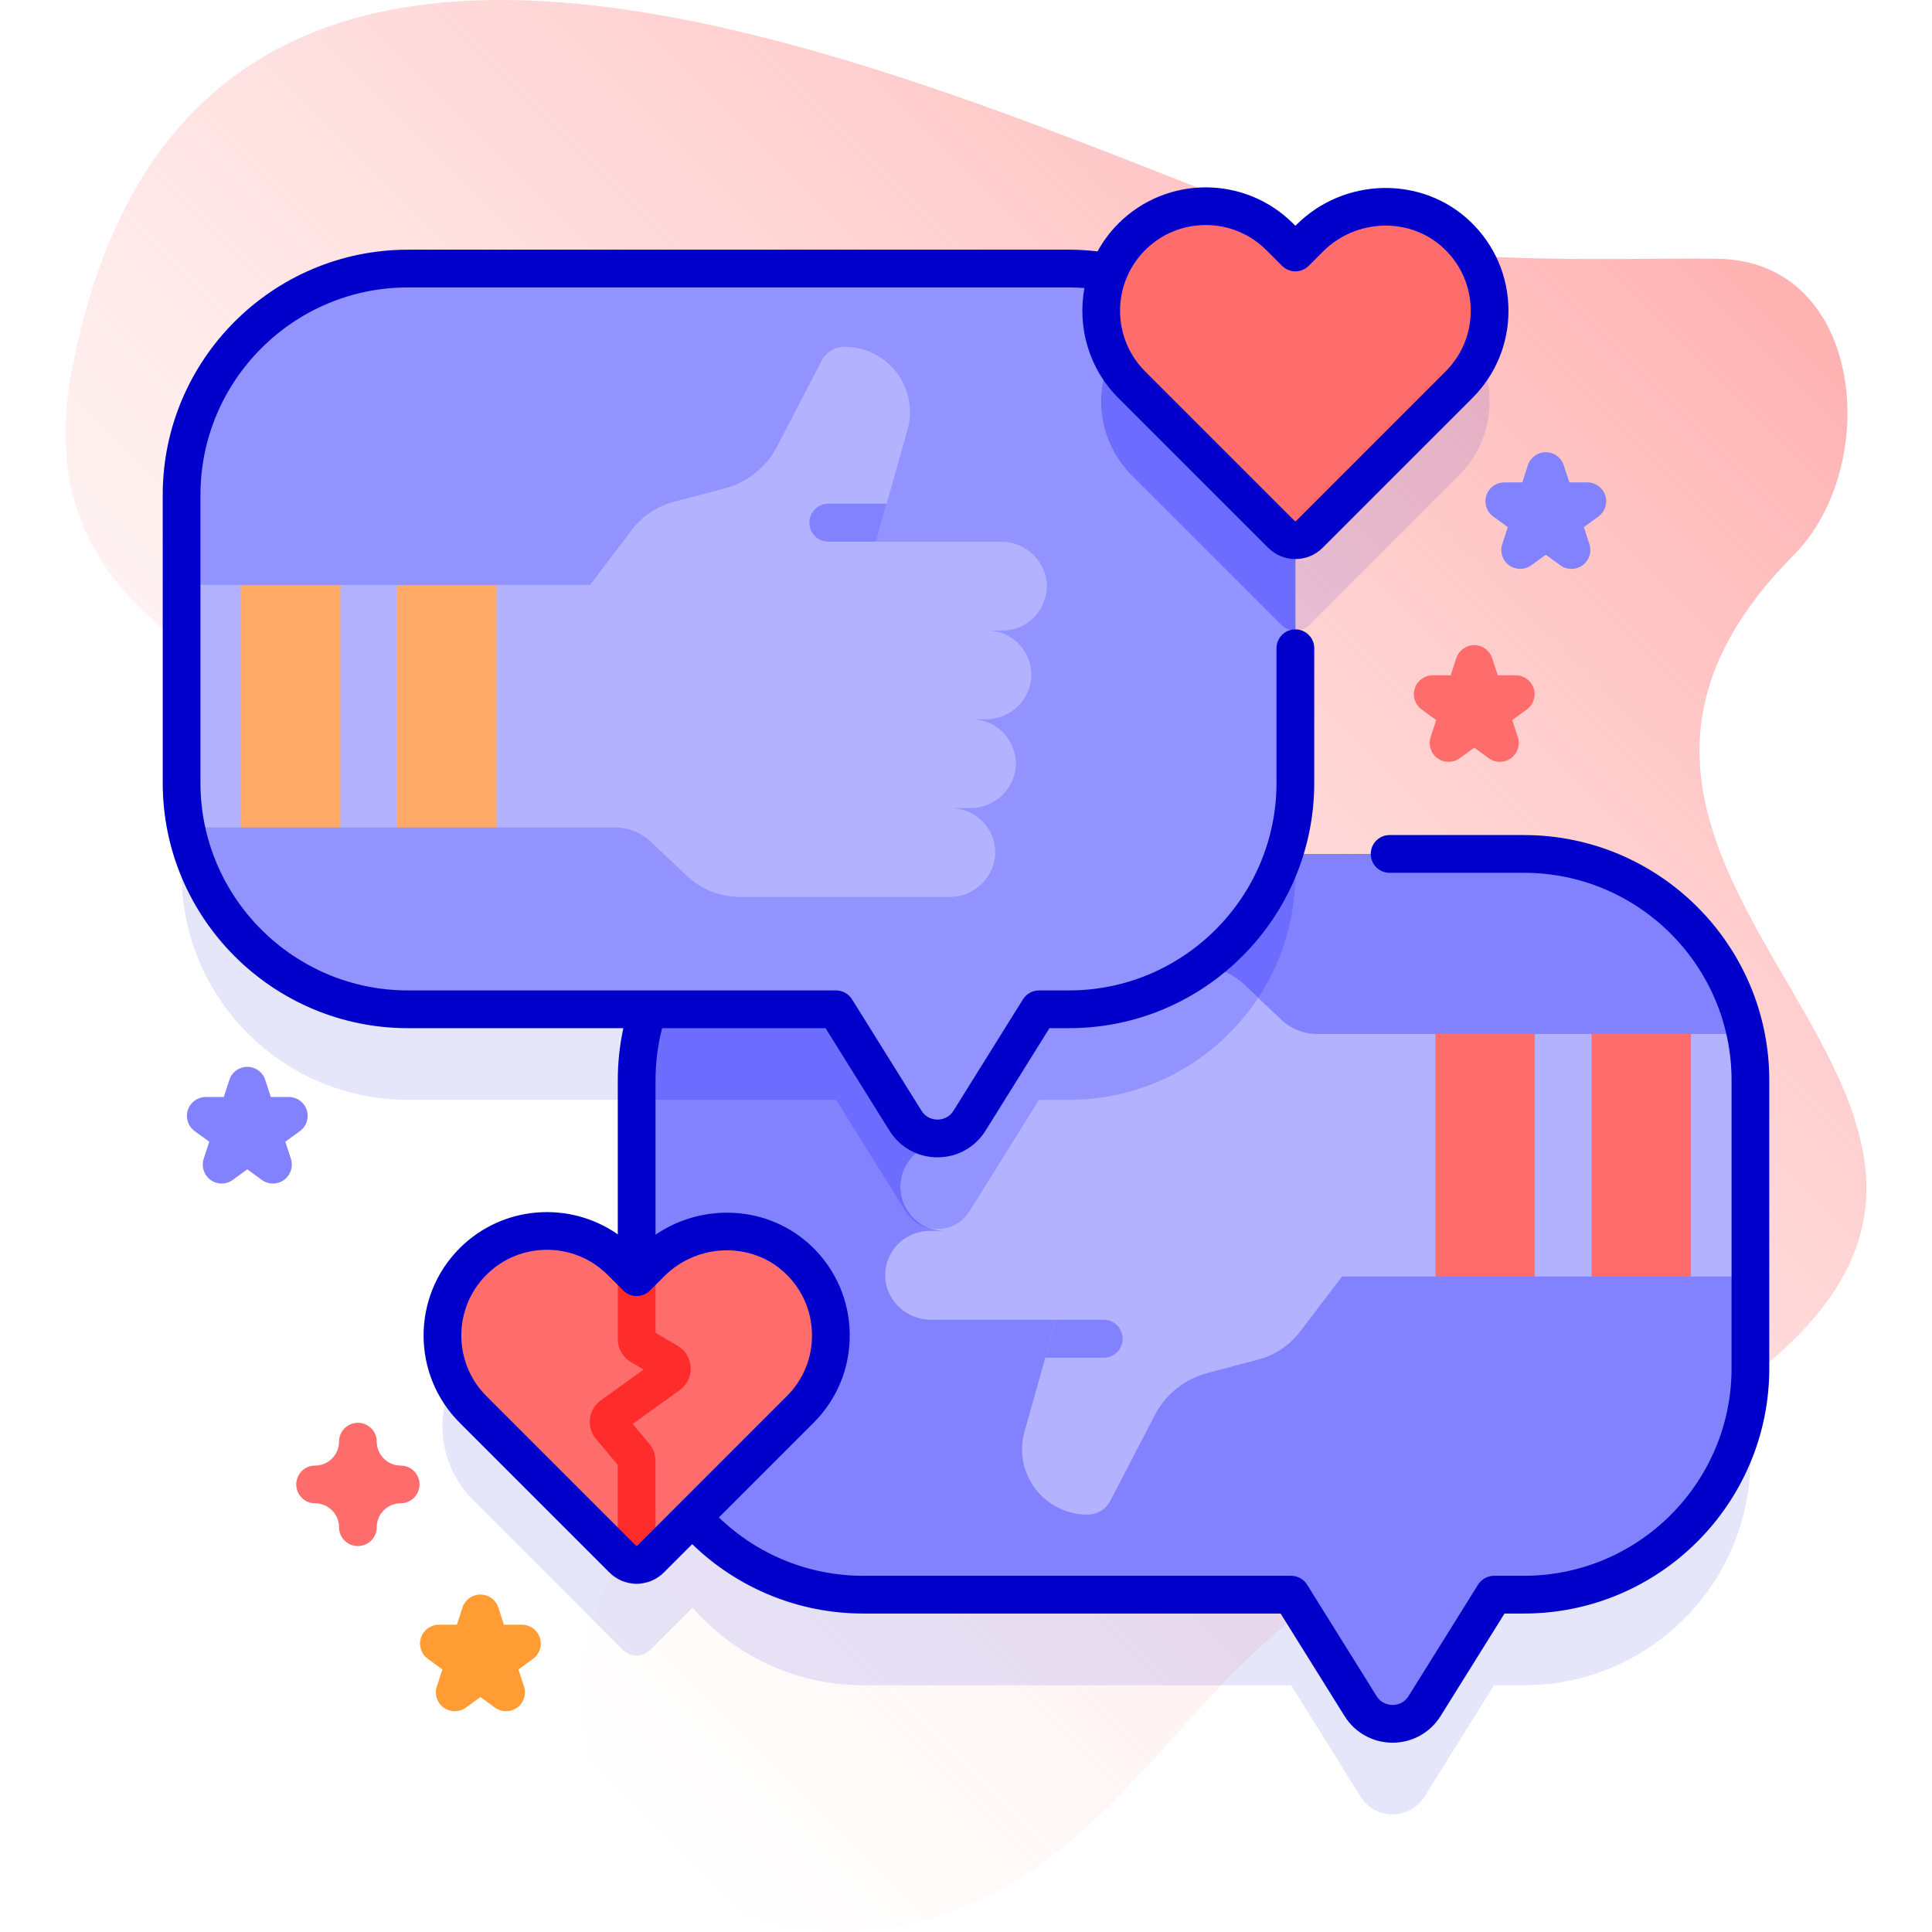
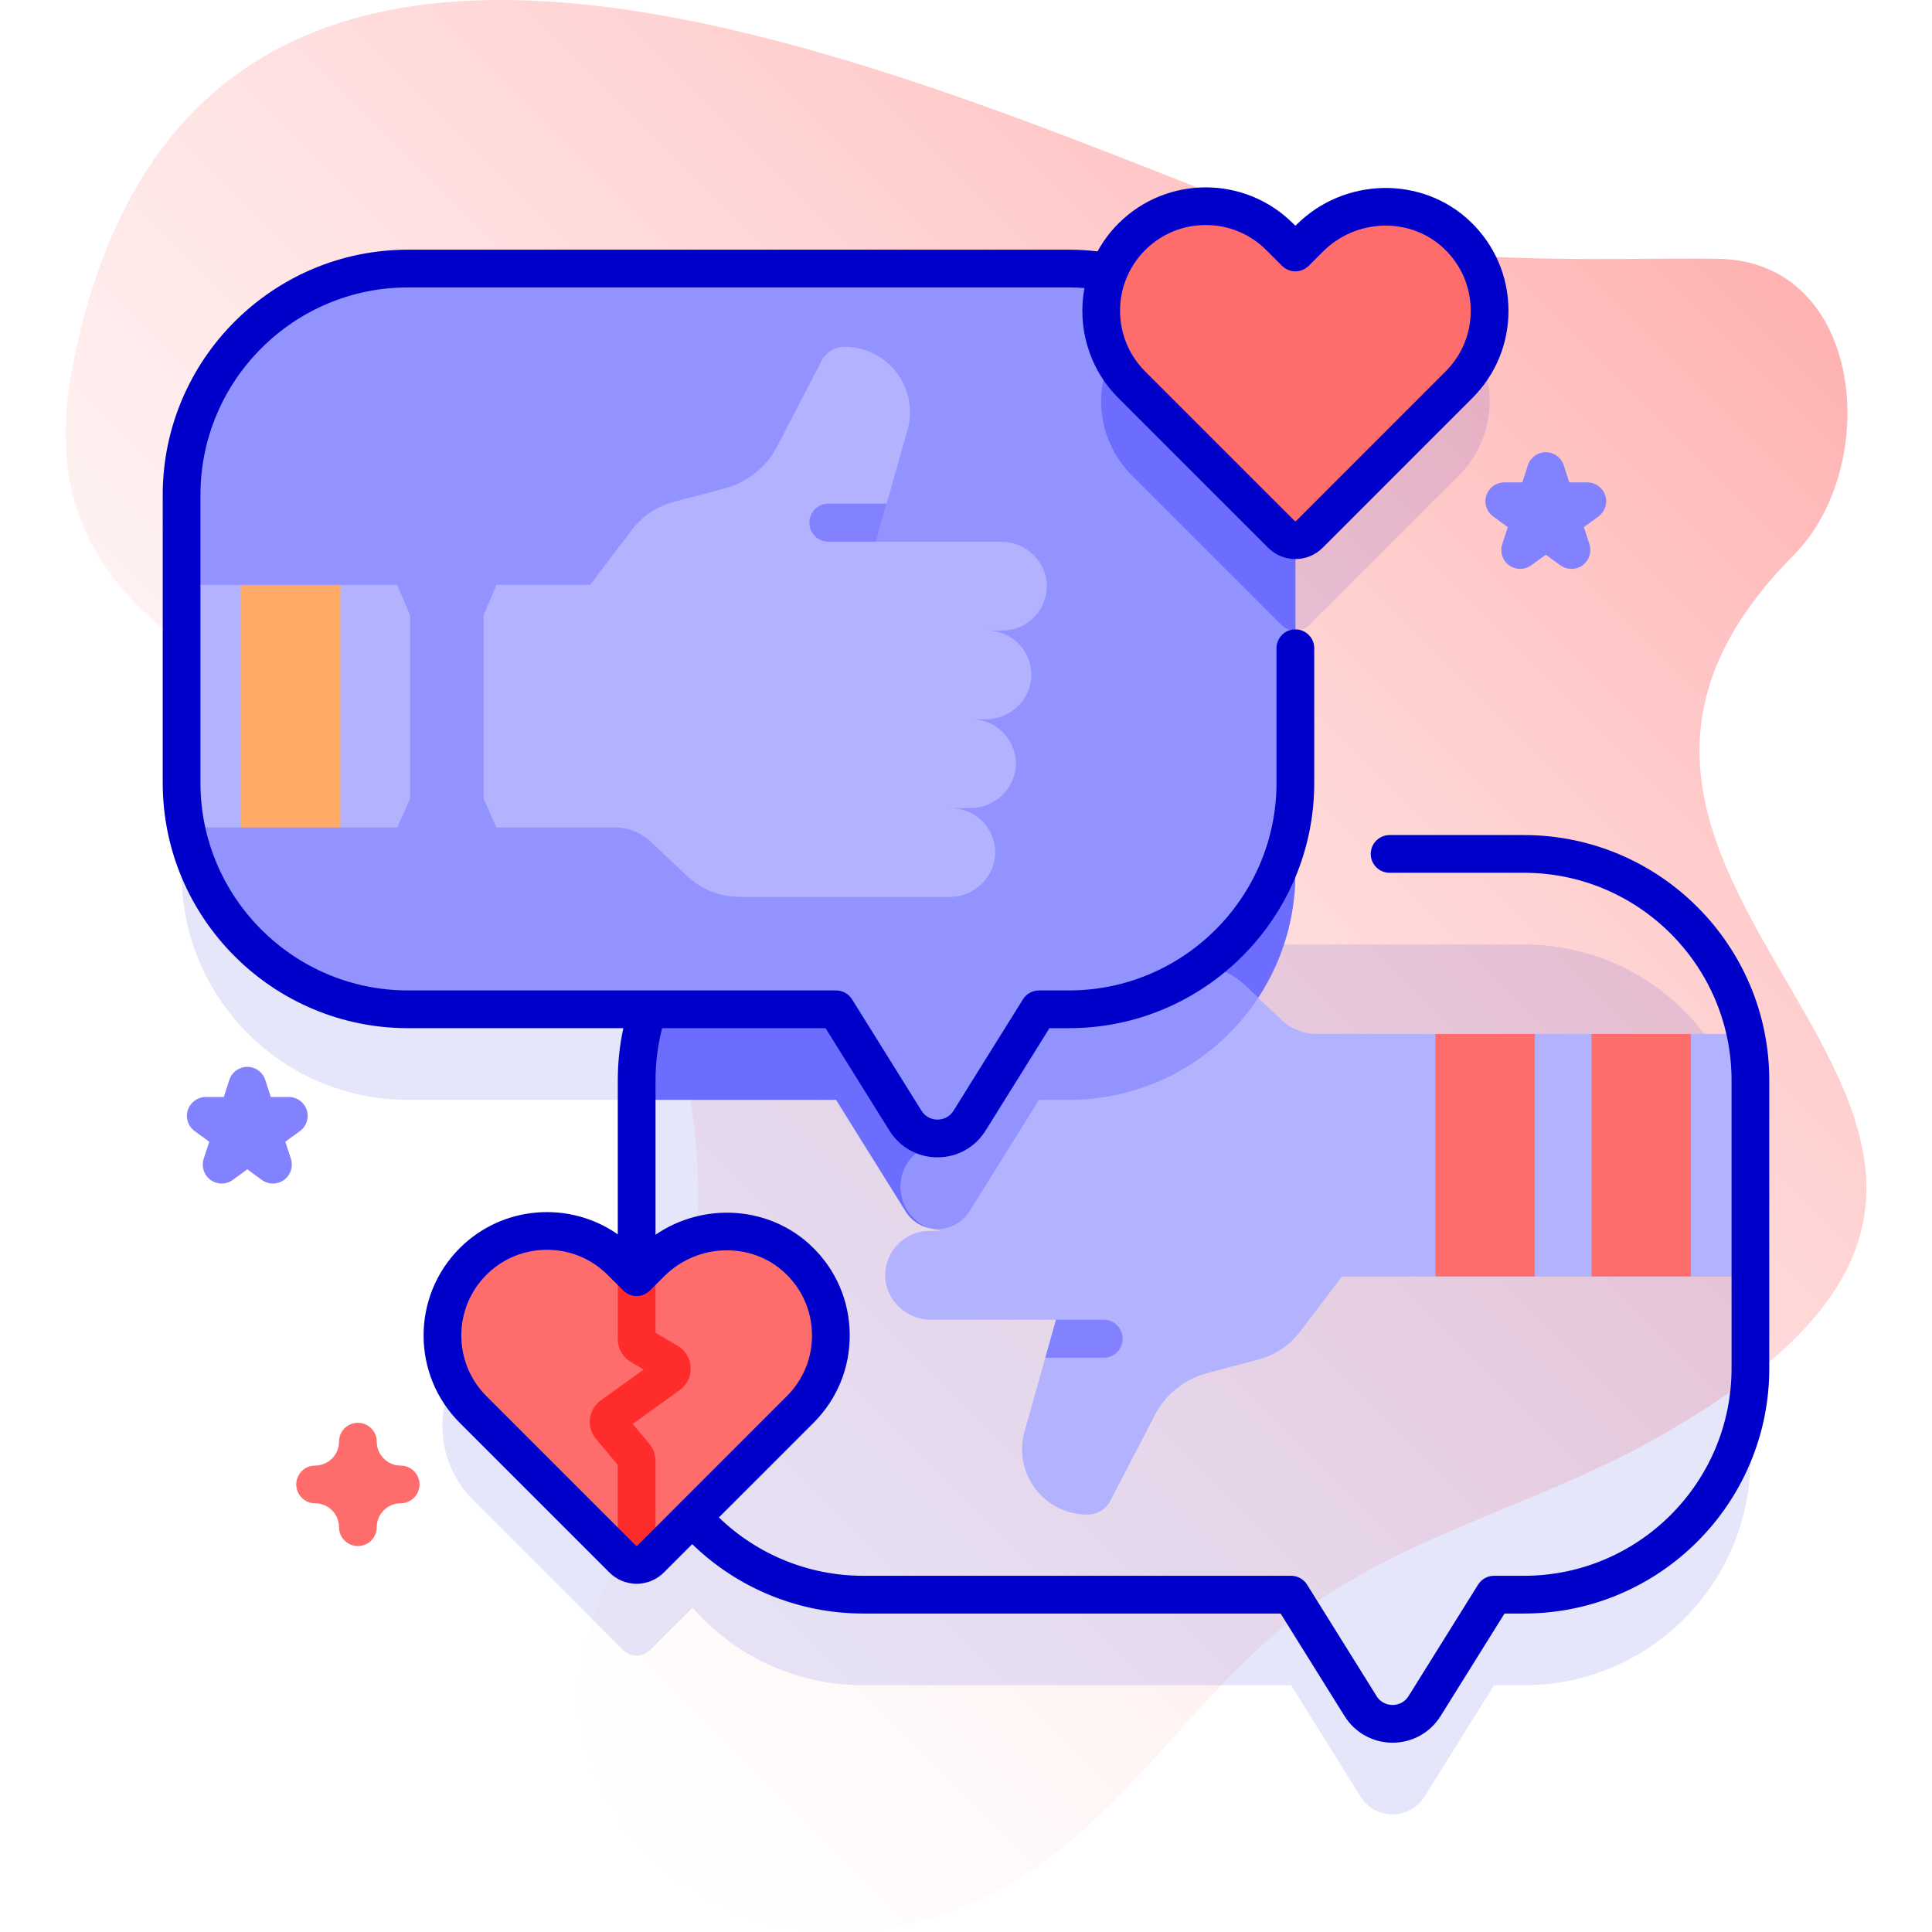
<svg xmlns="http://www.w3.org/2000/svg" id="Capa_1" enable-background="new 0 0 512 512" height="512" viewBox="0 0 512 512" width="512">
  <linearGradient id="SVGID_1_" gradientUnits="userSpaceOnUse" x1="67.975" x2="427.967" y1="387.655" y2="27.663">
    <stop offset="0" stop-color="#ffd8d8" stop-opacity="0" />
    <stop offset=".998" stop-color="#ffb2b2" />
  </linearGradient>
  <g>
    <g>
      <path d="m19.201 97.277c32.39-166.362 220.145-77.11 319.988-39.062 35.036 13.352 87.009 9.87 116.16 10.371 38.778.667 43.404 54.939 20.022 78.499-92.55 93.252 113.323 152.015-38.782 235.338-30.194 16.541-64.898 24.796-92.405 45.507-37.039 27.888-56.766 76.541-112.492 83.516-46.527 5.824-94.184-35.045-72.492-88.008 109.506-267.373-166.574-189.662-139.999-326.161z" fill="url(#SVGID_1_)" />
    </g>
    <g>
      <g>
        <path d="m403.88 250.3h-63.623c1.956-5.923 3.03-12.248 3.03-18.828v-64.32c1.335 0 2.67-.509 3.688-1.528l39.667-39.667c10.959-10.959 10.823-28.811-.406-39.599-10.947-10.516-28.448-9.948-39.182.786l-3.767 3.767-4.154-4.154c-10.825-10.825-28.376-10.825-39.201 0-2.754 2.754-4.803 5.944-6.156 9.347-3.408-.601-6.909-.932-10.489-.932h-175.17c-33.13 0-60 26.86-60 60v76.3c0 33.14 26.87 60 60 60h63.624c-1.957 5.923-3.031 12.248-3.031 18.828v52.163l-4.149-4.149c-10.825-10.825-28.376-10.825-39.201 0-10.825 10.825-10.825 28.376 0 39.201l39.667 39.667c2.037 2.037 5.339 2.037 7.376 0l11.126-11.126c11 12.585 27.157 20.544 45.18 20.544h113.44l18.41 29.52c3.91 6.28 13.05 6.28 16.97 0l18.4-29.52h7.95c33.14 0 60-26.86 60-60v-76.3c.001-33.14-26.859-60-59.999-60z" fill="#0000cb" opacity=".1" />
        <g>
          <g>
            <g>
              <g>
                <g>
                  <g>
                    <g>
-                       <path d="m463.88 286.3v76.3c0 33.14-26.86 60-60 60h-7.95l-18.4 29.52c-3.92 6.28-13.06 6.28-16.97 0l-18.41-29.52h-113.44c-33.13 0-60-26.86-60-60v-76.3c0-33.14 26.87-60 60-60h175.17c33.14 0 60 26.86 60 60z" fill="#8282ff" />
                      <path d="m343.29 226.3v5.17c0 33.14-26.86 60-60 60h-7.95l-18.4 29.52c-3.92 6.28-13.06 6.28-16.97 0l-18.41-29.52h-52.85v-5.17c0-33.14 26.87-60 60-60z" fill="#6c6cff" />
                      <g>
                        <g>
                          <g fill="#b2b2ff">
                            <path d="m463.88 286.3v51.99h-15.76l-3.42-8.01v-48.68l3.42-7.59h14.5c.83 3.96 1.26 8.08 1.26 12.29z" />
                            <path d="m406.744 338.29-3.419-8.013v-48.675l3.419-7.593h15.043l3.419 7.592v48.676l-3.419 8.013z" />
                            <path d="m246.346 326.211h4.1c-6.42 0-11.64-5.14-11.76-11.54-.13-6.6 5.47-11.99 12.07-11.99h3.8c-6.43 0-11.65-5.15-11.77-11.54-.13-6.59 5.47-12 12.07-12h5.17c-6.43 0-11.65-5.15-11.77-11.54-.13-6.59 5.47-11.99 12.07-11.99h55.59c5.24 0 10.28 2.01 14.08 5.6l9.6 9.06c2.54 2.4 5.9 3.74 9.39 3.74h31.43l3.42 7.59v48.68l-3.42 8.01h-24.78l-11.08 14.58c-2.76 3.63-6.66 6.25-11.07 7.42l-13.53 3.58c-6.01 1.59-11.08 5.65-13.94 11.18l-11.76 22.66c-.59 1.13-1.47 2.05-2.52 2.69s-2.28.99-3.55.99c-11.49 0-19.8-10.96-16.68-22.02l5.51-19.55 2.82-10 .02-.08h-33.2c-6.6 0-12.2-5.39-12.08-11.99.13-6.39 5.34-11.54 11.77-11.54z" />
                          </g>
                          <path d="m333.43 264.44c-10.73 16.28-29.18 27.03-50.14 27.03h-7.95l-18.4 29.52c-2.38 3.81-6.67 5.31-10.56 4.49-4.42-1.62-7.6-5.84-7.69-10.81-.13-6.6 5.47-11.99 12.07-11.99h3.8c-6.43 0-11.65-5.15-11.77-11.54-.13-6.59 5.47-12 12.07-12h5.17c-6.43 0-11.65-5.15-11.77-11.54-.13-6.59 5.47-11.99 12.07-11.99h55.59c5.24 0 10.28 2.01 14.08 5.6z" fill="#9393ff" />
                          <path d="m380.412 274.006h26.335v64.283h-26.335z" fill="#ff6c6c" />
                          <path d="m421.787 274.006h26.335v64.283h-26.335z" fill="#ff6c6c" />
                          <g>
                            <g>
                              <path d="m277.016 359.821 2.84-10.08h12.61c2.784 0 5.04 2.256 5.04 5.04 0 2.783-2.256 5.04-5.04 5.04z" fill="#8282ff" />
                            </g>
                          </g>
                        </g>
                      </g>
                    </g>
                  </g>
                </g>
              </g>
            </g>
          </g>
          <g>
            <g>
              <g>
                <g>
                  <g>
                    <g>
                      <path d="m343.288 131.172v76.3c0 33.14-26.86 60-60 60h-7.95l-18.4 29.52c-3.92 6.28-13.06 6.28-16.97 0l-18.41-29.52h-113.44c-33.13 0-60-26.86-60-60v-76.3c0-33.14 26.87-60 60-60h175.17c33.14 0 60 26.86 60 60z" fill="#9393ff" />
                      <g>
                        <g fill="#b2b2ff">
                          <path d="m67.3 163.02v48.68l-3.42 7.59h-14.59c-.77-3.82-1.17-7.77-1.17-11.82v-52.46h15.76z" />
                          <path d="m105.256 155.01 3.419 8.012v48.676l-3.419 7.593h-15.043l-3.419-7.593v-48.676l3.419-8.012z" />
                          <path d="m265.654 167.089h-4.1c6.42 0 11.64 5.14 11.76 11.54.13 6.6-5.47 11.99-12.07 11.99h-3.8c6.43 0 11.65 5.15 11.77 11.54.13 6.59-5.47 12-12.07 12h-5.17c6.43 0 11.65 5.15 11.77 11.54.13 6.59-5.47 11.99-12.07 11.99h-55.59c-5.24 0-10.28-2.01-14.08-5.6l-9.6-9.06c-2.54-2.4-5.9-3.74-9.39-3.74h-31.43l-3.42-7.59v-48.68l3.42-8.01h24.78l11.08-14.58c2.76-3.63 6.66-6.25 11.07-7.42l13.53-3.58c6.01-1.59 11.08-5.65 13.94-11.18l11.76-22.66c.59-1.13 1.47-2.05 2.52-2.69s2.28-.99 3.55-.99c11.49 0 19.8 10.96 16.68 22.02l-5.51 19.55-2.82 10-.02.08h33.2c6.6 0 12.2 5.39 12.08 11.99-.13 6.39-5.34 11.54-11.77 11.54z" />
                        </g>
-                         <path d="m105.253 155.011h26.335v64.283h-26.335z" fill="#fa6" />
                        <path d="m63.878 155.011h26.335v64.283h-26.335z" fill="#fa6" />
                        <g>
                          <g>
                            <path d="m234.984 133.479-2.84 10.08h-12.61c-2.783 0-5.04-2.256-5.04-5.04 0-2.784 2.256-5.04 5.04-5.04z" fill="#8282ff" />
                          </g>
                        </g>
                      </g>
                      <g>
                        <path d="m343.29 131.17v35.98c-1.33 0-2.67-.51-3.69-1.53l-39.67-39.66c-5.41-5.42-8.11-12.51-8.11-19.6 0-7.1 2.7-14.19 8.11-19.6 3.86-3.87 8.59-6.35 13.56-7.45 17.82 10.4 29.8 29.73 29.8 51.86z" fill="#6c6cff" />
                      </g>
                    </g>
                  </g>
                </g>
              </g>
            </g>
          </g>
        </g>
        <g>
          <path d="m347.054 63.144-3.767 3.767-4.154-4.154c-10.825-10.825-28.376-10.825-39.201 0-10.825 10.825-10.825 28.376 0 39.201l39.667 39.667c2.037 2.037 5.339 2.037 7.376 0l39.667-39.667c10.959-10.959 10.823-28.811-.406-39.599-10.947-10.517-28.448-9.948-39.182.785z" fill="#ff6c6c" />
        </g>
        <g>
          <g>
            <path d="m172.482 334.702-3.767 3.767-4.154-4.154c-10.825-10.825-28.376-10.825-39.201 0-10.825 10.825-10.825 28.376 0 39.201l39.667 39.667c2.037 2.037 5.339 2.037 7.376 0l39.667-39.667c10.959-10.959 10.823-28.811-.406-39.599-10.947-10.517-28.448-9.949-39.182.785z" fill="#ff6c6c" />
          </g>
          <g>
            <path d="m168.71 419.71c-2.761 0-5-2.239-5-5v-26.509l-5.782-6.885c-1.248-1.486-1.827-3.443-1.586-5.369.24-1.926 1.282-3.681 2.857-4.815l11.375-8.186-3.419-2.024c-2.118-1.253-3.435-3.561-3.435-6.023v-16.43c0-2.761 2.239-5 5-5s5 2.239 5 5v14.719l5.896 3.49c2.041 1.208 3.321 3.343 3.427 5.711.106 2.369-.98 4.609-2.904 5.994l-12.474 8.977 4.406 5.246c1.058 1.262 1.64 2.859 1.64 4.502v27.602c-.001 2.761-2.24 5-5.001 5z" fill="#ff2c2c" />
          </g>
          <path d="m403.88 221.3h-35.62c-2.761 0-5 2.239-5 5s2.239 5 5 5h35.62c30.327 0 55 24.673 55 55v76.3c0 30.327-24.673 55-55 55h-7.94c-1.726 0-3.33.89-4.243 2.354l-18.409 29.519c-1.328 2.127-3.411 2.357-4.247 2.357-.001 0-.002 0-.002 0-.833 0-2.913-.231-4.236-2.356l-18.41-29.52c-.913-1.464-2.517-2.354-4.243-2.354h-113.43c-14.323 0-27.995-5.593-38.205-15.459l25.09-25.09c6.268-6.268 9.67-14.602 9.582-23.466-.089-8.862-3.662-17.128-10.06-23.275-11.255-10.812-28.72-11.772-41.408-3.096v-40.914c0-4.711.588-9.352 1.745-13.826h43.317l16.939 27.166c2.758 4.423 7.516 7.063 12.729 7.063 5.212 0 9.97-2.64 12.728-7.063l16.939-27.166h5.172c35.841 0 65-29.159 65-65v-35.685c0-2.761-2.239-5-5-5s-5 2.239-5 5v35.685c0 30.327-24.673 55-55 55h-7.947c-1.726 0-3.33.89-4.243 2.354l-18.407 29.52c-1.325 2.125-3.409 2.354-4.243 2.354s-2.918-.229-4.243-2.354l-18.407-29.52c-.913-1.464-2.517-2.354-4.243-2.354h-113.433c-30.327 0-55-24.673-55-55v-76.306c0-30.327 24.673-55 55-55h175.167c1.367 0 2.738.054 4.102.154-1.91 10.256 1.089 21.254 9.006 29.171l39.667 39.667c1.93 1.93 4.495 2.993 7.224 2.993s5.294-1.063 7.224-2.992l39.667-39.667c6.268-6.268 9.67-14.601 9.581-23.466-.089-8.862-3.661-17.128-10.06-23.274-12.747-12.247-33.463-11.863-46.18.855l-.231.231-.619-.619c-12.758-12.757-33.515-12.757-46.272 0-2.244 2.244-4.085 4.74-5.539 7.392-2.503-.29-5.041-.445-7.569-.445h-175.168c-35.841 0-65 29.159-65 65v76.306c0 35.841 29.159 65 65 65h57.068c-.975 4.509-1.47 9.141-1.47 13.826v40.816c-12.756-8.937-30.509-7.721-41.896 3.663-12.757 12.757-12.757 33.514 0 46.272l39.667 39.666c1.93 1.93 4.495 2.993 7.224 2.993s5.294-1.063 7.224-2.992l7.507-7.507c12.079 11.735 28.29 18.39 45.274 18.39h110.655l16.94 27.163c2.754 4.422 7.508 7.064 12.717 7.067h.009c5.211 0 9.969-2.64 12.731-7.064l16.942-27.166h5.166c35.841 0 65-29.159 65-65v-76.3c0-35.843-29.159-65.001-65-65.001zm-100.412-155.008c4.291-4.292 9.997-6.655 16.065-6.655s11.774 2.363 16.065 6.654l4.154 4.154c1.952 1.953 5.119 1.953 7.071 0l3.767-3.767c8.895-8.896 23.331-9.218 32.182-.715 4.444 4.27 6.926 10.01 6.988 16.163.062 6.155-2.301 11.942-6.653 16.294l-39.667 39.667c-.037.038-.266.039-.304 0l-39.667-39.667c-8.859-8.856-8.859-23.269-.001-32.128zm-134.601 343.354c-.037.038-.266.039-.304 0l-39.667-39.667c-8.858-8.858-8.858-23.272 0-32.13 4.429-4.43 10.246-6.644 16.064-6.644 5.817 0 11.636 2.215 16.065 6.643l4.154 4.154c1.952 1.954 5.119 1.953 7.071 0l3.767-3.767c8.896-8.896 23.333-9.217 32.182-.716 4.444 4.27 6.926 10.01 6.988 16.164.062 6.156-2.301 11.942-6.653 16.294z" fill="#0000cb" />
        </g>
      </g>
      <g>
        <path d="m94.843 409.723c-2.761 0-5-2.239-5-5 0-3.492-2.841-6.333-6.333-6.333-2.761 0-5-2.239-5-5s2.239-5 5-5c3.492 0 6.333-2.841 6.333-6.333 0-2.761 2.239-5 5-5s5 2.239 5 5c0 3.492 2.841 6.333 6.333 6.333 2.761 0 5 2.239 5 5s-2.239 5-5 5c-3.492 0-6.333 2.841-6.333 6.333 0 2.761-2.239 5-5 5z" fill="#ff6c6c" />
      </g>
      <g>
-         <path d="m134.112 453.495c-1.031 0-2.063-.318-2.939-.955l-3.859-2.804-3.859 2.804c-1.753 1.272-4.125 1.273-5.878 0-1.752-1.273-2.486-3.53-1.816-5.59l1.474-4.537-3.859-2.804c-1.752-1.273-2.486-3.53-1.816-5.59s2.589-3.455 4.755-3.455h4.771l1.474-4.537c.669-2.06 2.589-3.455 4.755-3.455s4.086 1.395 4.755 3.455l1.474 4.537h4.771c2.166 0 4.086 1.395 4.755 3.455s-.064 4.317-1.816 5.59l-3.859 2.804 1.474 4.537c.669 2.06-.064 4.317-1.816 5.59-.878.636-1.91.955-2.941.955z" fill="#ff9c33" />
-       </g>
+         </g>
      <g>
-         <path d="m397.485 201.898c-1.031 0-2.063-.318-2.939-.955l-3.859-2.804-3.859 2.804c-1.752 1.273-4.125 1.273-5.878 0-1.752-1.273-2.486-3.53-1.816-5.59l1.474-4.537-3.859-2.804c-1.752-1.273-2.486-3.53-1.816-5.59s2.589-3.455 4.755-3.455h4.771l1.474-4.537c.669-2.06 2.589-3.455 4.755-3.455s4.086 1.395 4.755 3.455l1.474 4.537h4.771c2.166 0 4.086 1.395 4.755 3.455s-.064 4.317-1.816 5.59l-3.859 2.804 1.474 4.537c.669 2.06-.064 4.317-1.816 5.59-.878.637-1.91.955-2.941.955z" fill="#ff6c6c" />
-       </g>
+         </g>
      <g>
        <path d="m72.334 313.649c-1.031 0-2.063-.318-2.939-.955l-3.859-2.804-3.859 2.804c-1.752 1.273-4.125 1.273-5.878 0-1.752-1.273-2.486-3.53-1.816-5.59l1.474-4.538-3.859-2.804c-1.752-1.273-2.486-3.53-1.816-5.59s2.589-3.455 4.755-3.455h4.771l1.474-4.537c.669-2.06 2.589-3.455 4.755-3.455s4.086 1.395 4.755 3.455l1.474 4.537h4.771c2.166 0 4.086 1.395 4.755 3.455s-.064 4.317-1.816 5.59l-3.859 2.804 1.474 4.538c.669 2.06-.064 4.317-1.816 5.59-.878.637-1.909.955-2.941.955z" fill="#8282ff" />
      </g>
      <g>
        <path d="m416.457 150.771c-1.031 0-2.063-.318-2.939-.955l-3.859-2.804-3.859 2.804c-1.752 1.273-4.125 1.273-5.878 0-1.752-1.273-2.486-3.53-1.816-5.59l1.474-4.537-3.859-2.804c-1.752-1.273-2.486-3.53-1.816-5.59s2.589-3.455 4.755-3.455h4.771l1.474-4.537c.669-2.06 2.589-3.455 4.755-3.455s4.086 1.395 4.755 3.455l1.474 4.537h4.771c2.166 0 4.086 1.395 4.755 3.455s-.064 4.317-1.816 5.59l-3.859 2.804 1.474 4.537c.669 2.06-.064 4.317-1.816 5.59-.878.637-1.91.955-2.941.955z" fill="#8282ff" />
      </g>
    </g>
  </g>
</svg>